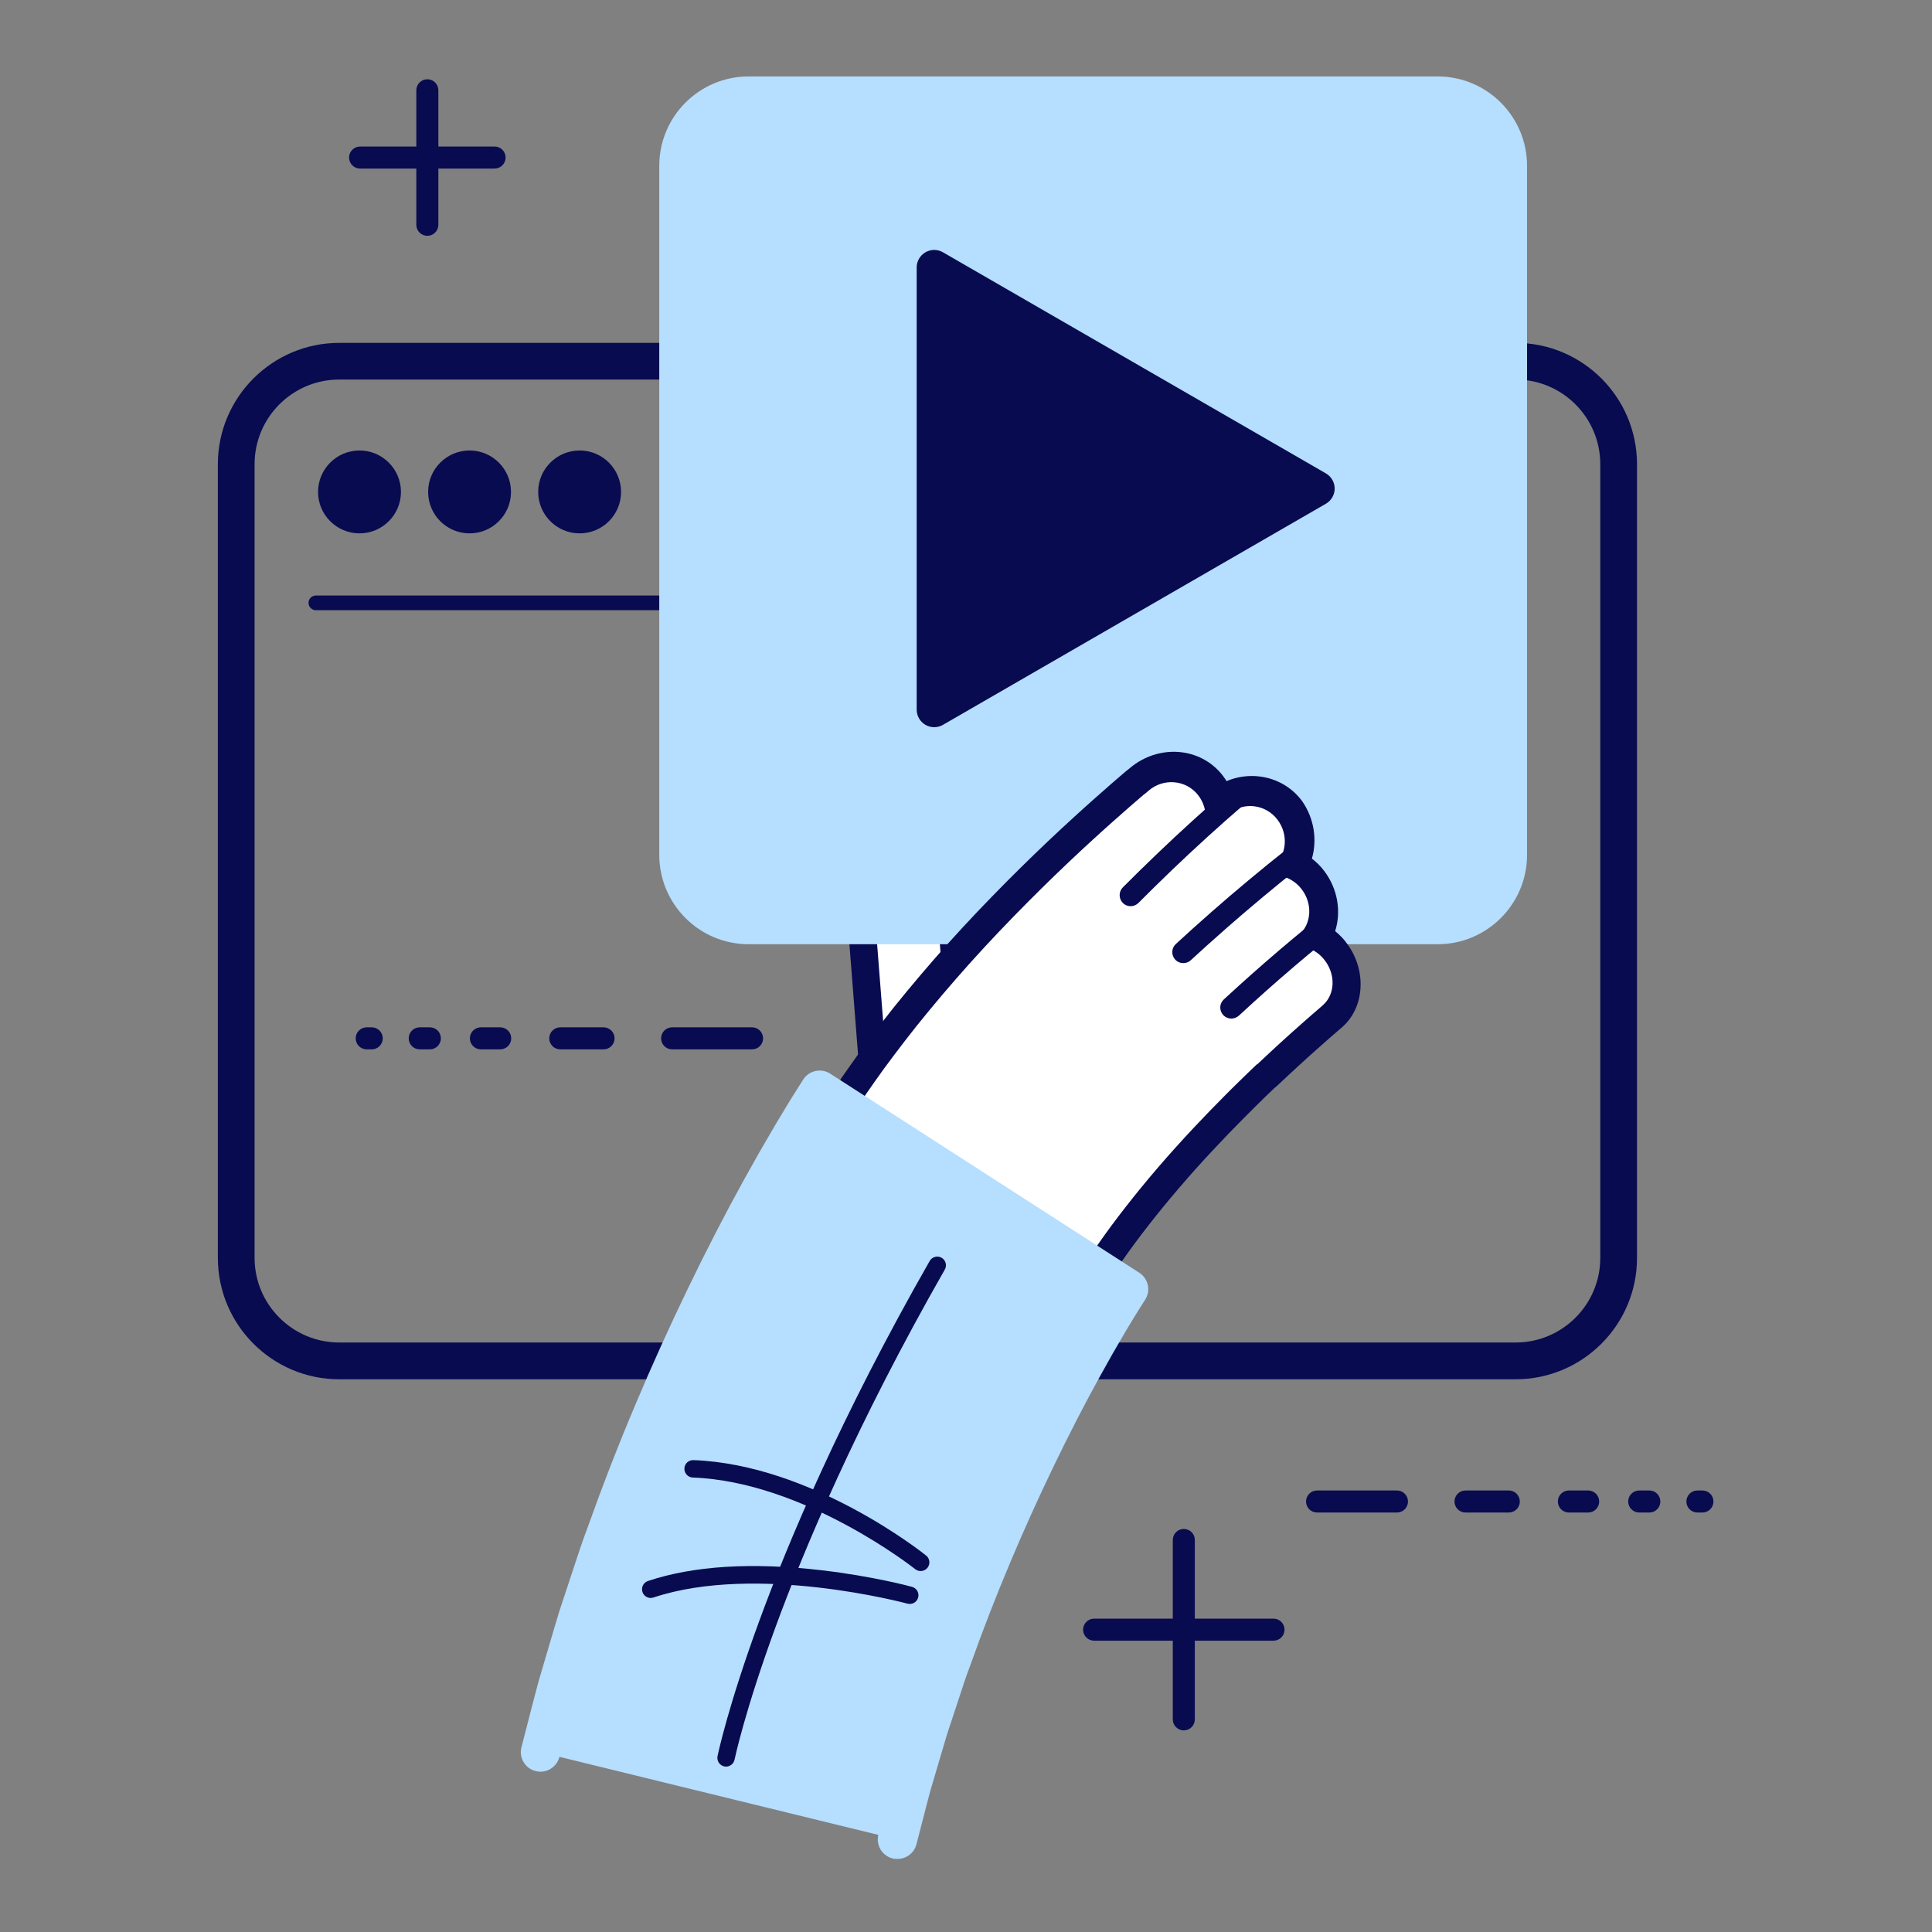
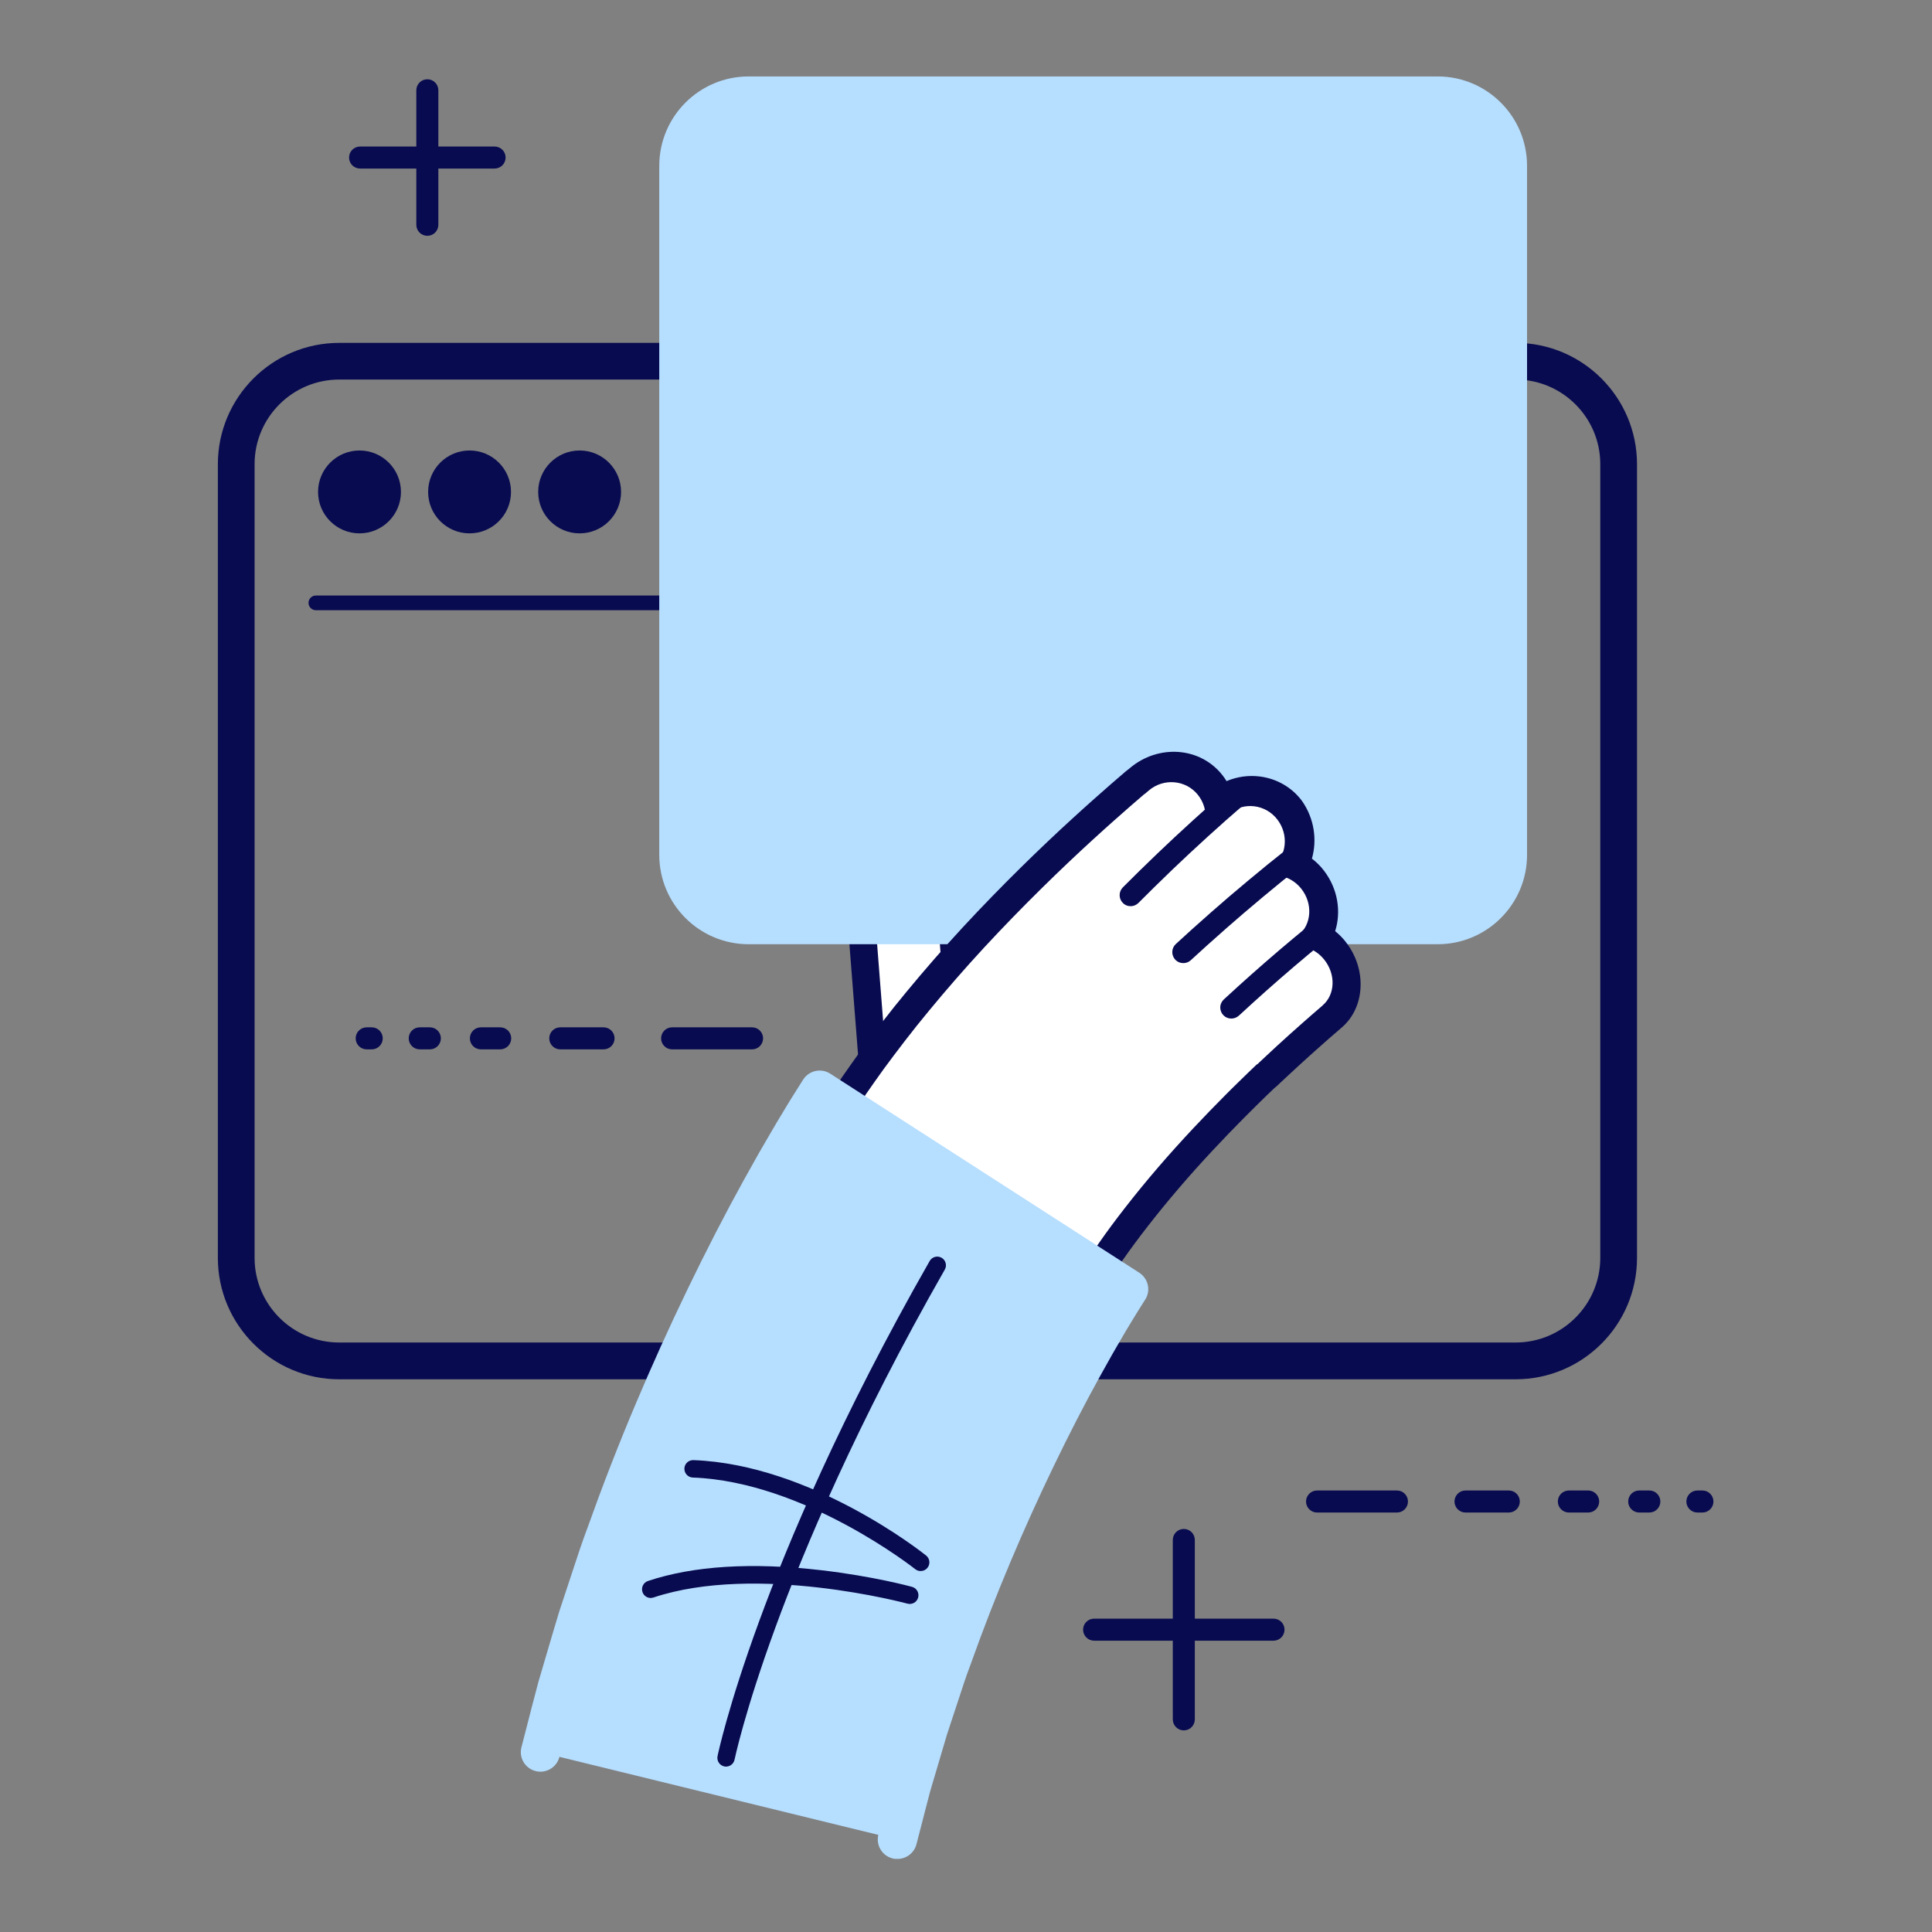
<svg xmlns="http://www.w3.org/2000/svg" width="1080" zoomAndPan="magnify" viewBox="0 0 810 810" height="1080" preserveAspectRatio="xMidYMid meet" version="1.0">
  <rect x="0" y="0" width="810" height="810" fill="#808080" stroke="none" />
  <path fill="#080b50" d="M 635.449 578.27 L 142.215 578.27 C 114.148 578.27 91.34 555.438 91.34 527.395 L 91.34 194.629 C 91.34 166.562 114.172 143.754 142.215 143.754 L 635.449 143.754 C 663.516 143.754 686.324 166.586 686.324 194.629 L 686.324 527.395 C 686.324 555.461 663.492 578.27 635.449 578.27 Z M 142.215 159.129 C 122.637 159.129 106.738 175.051 106.738 194.605 L 106.738 527.375 C 106.738 546.949 122.66 562.852 142.215 562.852 L 635.449 562.852 C 655.023 562.852 670.926 546.926 670.926 527.375 L 670.926 194.605 C 670.926 175.031 655.004 159.129 635.449 159.129 Z M 142.215 159.129 " fill-opacity="1" fill-rule="nonzero" />
  <path fill="#080b50" d="M 610.531 249.68 L 132.426 249.68 C 130.73 249.68 129.348 251.062 129.348 252.758 C 129.348 254.453 130.73 255.836 132.426 255.836 L 610.531 255.836 C 612.227 255.836 613.609 254.453 613.609 252.758 C 613.609 251.062 612.227 249.68 610.531 249.68 Z M 610.531 249.68 " fill-opacity="1" fill-rule="nonzero" />
  <path fill="#080b50" d="M 168.102 206.242 C 168.102 215.828 160.312 223.617 150.723 223.617 C 141.137 223.617 133.348 215.828 133.348 206.242 C 133.348 196.652 141.137 188.867 150.723 188.867 C 160.312 188.867 168.102 196.652 168.102 206.242 Z M 168.102 206.242 " fill-opacity="1" fill-rule="nonzero" />
  <path fill="#080b50" d="M 214.242 206.242 C 214.242 215.828 206.457 223.617 196.867 223.617 C 187.277 223.617 179.492 215.828 179.492 206.242 C 179.492 196.652 187.277 188.867 196.867 188.867 C 206.457 188.867 214.242 196.652 214.242 206.242 Z M 214.242 206.242 " fill-opacity="1" fill-rule="nonzero" />
  <path fill="#080b50" d="M 260.387 206.242 C 260.387 215.828 252.602 223.617 243.012 223.617 C 233.422 223.617 225.637 215.828 225.637 206.242 C 225.637 196.652 233.422 188.867 243.012 188.867 C 252.602 188.867 260.387 196.652 260.387 206.242 Z M 260.387 206.242 " fill-opacity="1" fill-rule="nonzero" />
  <path fill="#ffffff" d="M 397.344 364.18 C 396.531 353.777 387.426 345.988 377.02 346.824 C 366.617 347.641 358.855 356.746 359.668 367.148 L 367.629 468.871 L 405.305 465.922 Z M 397.344 364.18 " fill-opacity="1" fill-rule="nonzero" />
  <path fill="#080b50" d="M 367.387 474.633 C 364.508 474.523 362.109 472.258 361.867 469.309 L 353.906 367.59 C 352.852 354.02 363.012 342.121 376.559 341.062 C 383.137 340.535 389.516 342.625 394.527 346.891 C 399.543 351.18 402.578 357.141 403.105 363.719 L 411.066 465.461 C 411.309 468.629 408.934 471.422 405.766 471.664 C 402.602 471.906 399.809 469.531 399.566 466.363 L 391.602 364.617 C 391.34 361.121 389.711 357.934 387.051 355.668 C 384.391 353.379 380.98 352.281 377.504 352.566 C 370.293 353.137 364.879 359.473 365.453 366.688 L 373.414 468.41 C 373.656 471.574 371.281 474.367 368.113 474.609 C 367.871 474.609 367.652 474.633 367.41 474.609 Z M 367.387 474.633 " fill-opacity="1" fill-rule="nonzero" />
  <path fill="#080b50" d="M 585.68 624.895 L 552.18 624.895 C 549.629 624.895 547.562 626.965 547.562 629.516 C 547.562 632.066 549.629 634.133 552.18 634.133 L 585.68 634.133 C 588.23 634.133 590.297 632.066 590.297 629.516 C 590.297 626.965 588.23 624.895 585.68 624.895 Z M 585.68 624.895 " fill-opacity="1" fill-rule="nonzero" />
  <path fill="#080b50" d="M 632.57 624.895 L 614.426 624.895 C 611.871 624.895 609.805 626.965 609.805 629.516 C 609.805 632.066 611.871 634.133 614.426 634.133 L 632.57 634.133 C 635.121 634.133 637.188 632.066 637.188 629.516 C 637.188 626.965 635.121 624.895 632.57 624.895 Z M 632.57 624.895 " fill-opacity="1" fill-rule="nonzero" />
  <path fill="#080b50" d="M 665.848 624.895 L 657.754 624.895 C 655.199 624.895 653.133 626.965 653.133 629.516 C 653.133 632.066 655.199 634.133 657.754 634.133 L 665.848 634.133 C 668.398 634.133 670.465 632.066 670.465 629.516 C 670.465 626.965 668.398 624.895 665.848 624.895 Z M 665.848 624.895 " fill-opacity="1" fill-rule="nonzero" />
  <path fill="#080b50" d="M 691.492 624.895 L 687.246 624.895 C 684.695 624.895 682.629 626.965 682.629 629.516 C 682.629 632.066 684.695 634.133 687.246 634.133 L 691.492 634.133 C 694.043 634.133 696.109 632.066 696.109 629.516 C 696.109 626.965 694.043 624.895 691.492 624.895 Z M 691.492 624.895 " fill-opacity="1" fill-rule="nonzero" />
  <path fill="#080b50" d="M 713.75 624.895 L 711.637 624.895 C 709.086 624.895 707.02 626.965 707.02 629.516 C 707.02 632.066 709.086 634.133 711.637 634.133 L 713.75 634.133 C 716.301 634.133 718.367 632.066 718.367 629.516 C 718.367 626.965 716.301 624.895 713.75 624.895 Z M 713.75 624.895 " fill-opacity="1" fill-rule="nonzero" />
  <path fill="#080b50" d="M 315.305 430.711 L 281.785 430.711 C 279.234 430.711 277.168 432.777 277.168 435.328 C 277.168 437.883 279.234 439.949 281.785 439.949 L 315.305 439.949 C 317.859 439.949 319.926 437.883 319.926 435.328 C 319.926 432.777 317.859 430.711 315.305 430.711 Z M 315.305 430.711 " fill-opacity="1" fill-rule="nonzero" />
  <path fill="#080b50" d="M 253.039 430.711 L 234.895 430.711 C 232.344 430.711 230.277 432.777 230.277 435.328 C 230.277 437.883 232.344 439.949 234.895 439.949 L 253.039 439.949 C 255.594 439.949 257.66 437.883 257.66 435.328 C 257.66 432.777 255.594 430.711 253.039 430.711 Z M 253.039 430.711 " fill-opacity="1" fill-rule="nonzero" />
  <path fill="#080b50" d="M 209.711 430.711 L 201.617 430.711 C 199.066 430.711 197 432.777 197 435.328 C 197 437.883 199.066 439.949 201.617 439.949 L 209.711 439.949 C 212.266 439.949 214.332 437.883 214.332 435.328 C 214.332 432.777 212.266 430.711 209.711 430.711 Z M 209.711 430.711 " fill-opacity="1" fill-rule="nonzero" />
  <path fill="#080b50" d="M 180.219 430.711 L 175.973 430.711 C 173.422 430.711 171.355 432.777 171.355 435.328 C 171.355 437.883 173.422 439.949 175.973 439.949 L 180.219 439.949 C 182.77 439.949 184.836 437.883 184.836 435.328 C 184.836 432.777 182.77 430.711 180.219 430.711 Z M 180.219 430.711 " fill-opacity="1" fill-rule="nonzero" />
  <path fill="#080b50" d="M 155.848 430.711 L 153.738 430.711 C 151.188 430.711 149.117 432.777 149.117 435.328 C 149.117 437.883 151.188 439.949 153.738 439.949 L 155.848 439.949 C 158.402 439.949 160.469 437.883 160.469 435.328 C 160.469 432.777 158.402 430.711 155.848 430.711 Z M 155.848 430.711 " fill-opacity="1" fill-rule="nonzero" />
  <path fill="#080b50" d="M 207.359 61.434 L 183.781 61.434 L 183.781 37.855 C 183.781 35.305 181.715 33.234 179.164 33.234 C 176.613 33.234 174.543 35.305 174.543 37.855 L 174.543 61.434 L 150.969 61.434 C 148.414 61.434 146.348 63.5 146.348 66.051 C 146.348 68.602 148.414 70.668 150.969 70.668 L 174.543 70.668 L 174.543 94.246 C 174.543 96.797 176.613 98.867 179.164 98.867 C 181.715 98.867 183.781 96.797 183.781 94.246 L 183.781 70.668 L 207.359 70.668 C 209.91 70.668 211.977 68.602 211.977 66.051 C 211.977 63.5 209.91 61.434 207.359 61.434 Z M 207.359 61.434 " fill-opacity="1" fill-rule="nonzero" />
  <path fill="#080b50" d="M 533.926 678.625 L 500.934 678.625 L 500.934 645.637 C 500.934 643.086 498.867 641.016 496.316 641.016 C 493.766 641.016 491.699 643.086 491.699 645.637 L 491.699 678.625 L 458.707 678.625 C 456.156 678.625 454.09 680.695 454.09 683.246 C 454.09 685.797 456.156 687.863 458.707 687.863 L 491.699 687.863 L 491.699 720.855 C 491.699 723.406 493.766 725.473 496.316 725.473 C 498.867 725.473 500.934 723.406 500.934 720.855 L 500.934 687.863 L 533.926 687.863 C 536.477 687.863 538.543 685.797 538.543 683.246 C 538.543 680.695 536.477 678.625 533.926 678.625 Z M 533.926 678.625 " fill-opacity="1" fill-rule="nonzero" />
  <path fill="#b6deff" d="M 313.875 32.047 L 602.746 32.047 C 623.441 32.047 640.223 48.852 640.223 69.527 L 640.223 358.395 C 640.223 379.09 623.418 395.871 602.746 395.871 L 313.875 395.871 C 293.18 395.871 276.398 379.07 276.398 358.395 L 276.398 69.527 C 276.398 48.828 293.203 32.047 313.875 32.047 Z M 313.875 32.047 " fill-opacity="1" fill-rule="nonzero" />
-   <path fill="#080b50" d="M 555.898 198.477 L 395.344 105.773 C 393.078 104.453 390.285 104.453 387.996 105.773 C 385.73 107.09 384.324 109.512 384.324 112.129 L 384.324 297.539 C 384.324 300.156 385.73 302.574 387.996 303.895 C 389.141 304.555 390.395 304.883 391.668 304.883 C 392.945 304.883 394.199 304.555 395.344 303.895 L 555.898 211.188 C 558.164 209.871 559.57 207.449 559.57 204.832 C 559.57 202.215 558.164 199.797 555.898 198.477 Z M 555.898 198.477 " fill-opacity="1" fill-rule="nonzero" />
  <path fill="#ffffff" d="M 349.309 480.285 C 347.902 479.449 346.957 477.977 346.668 476.172 C 346.539 475.27 346.559 474.324 346.781 473.402 C 347 472.477 347.352 471.598 347.879 470.762 C 347.879 470.762 349.594 468.059 352.586 463.305 C 354.125 460.996 355.996 458.203 358.148 455.016 C 360.305 451.848 362.836 448.371 365.539 444.523 C 371.062 437.047 377.57 428.402 384.852 419.672 C 392.086 410.895 399.984 401.832 408.078 393.078 C 424.242 375.594 441.066 359.297 454 347.531 C 460.445 341.613 465.922 336.82 469.746 333.453 C 473.598 330.133 475.797 328.219 475.797 328.219 C 476.059 328 476.348 327.777 476.633 327.602 L 477.645 326.746 C 482.176 322.898 487.805 321.203 493.191 321.645 C 498.559 322.062 503.684 324.59 507.246 329.012 C 509.117 331.32 510.371 333.914 511.098 336.621 L 511.516 336.27 C 515.914 332.707 521.477 331.121 527.043 331.824 C 532.473 332.508 537.293 335.344 540.566 339.68 C 545.781 346.605 546.109 355.668 542.328 362.574 C 545.34 363.914 548.09 366.004 550.27 368.777 C 555.941 376.035 556.359 385.645 552.094 392.551 C 554.887 393.895 557.438 395.871 559.551 398.445 C 563.133 402.867 564.762 408.188 564.562 413.203 C 564.367 418.219 562.344 422.945 558.492 426.246 C 558.492 426.246 556.758 427.742 554.16 429.984 C 551.566 432.25 548.133 435.285 544.727 438.344 C 541.34 441.422 537.949 444.5 535.445 446.855 C 534.191 448.02 533.156 448.988 532.41 449.691 C 531.684 450.375 531.266 450.77 531.266 450.77 C 531 451.012 530.715 451.23 530.43 451.43 C 530.43 451.43 529.086 452.727 526.711 454.969 C 525.547 456.113 524.141 457.477 522.512 459.082 C 520.883 460.668 519.082 462.469 517.121 464.449 C 509.293 472.324 499.133 483.012 489.785 493.945 C 480.395 504.875 471.816 516.004 465.965 524.383 C 464.445 526.473 463.195 528.406 462.051 530.102 C 460.93 531.816 459.871 533.289 459.125 534.523 C 457.586 536.965 456.707 538.371 456.707 538.371 C 456.332 538.965 455.824 539.426 455.254 539.777 C 454.66 540.133 454.023 540.352 453.316 540.461 C 451.91 540.66 450.305 540.352 448.832 539.492 L 349.266 480.352 Z M 349.309 480.285 " fill-opacity="1" fill-rule="nonzero" />
  <path fill="#080b50" d="M 564.125 394.773 C 562.805 393.125 561.352 391.672 559.77 390.395 C 562.344 382.281 560.957 372.691 555.086 365.035 C 553.609 363.102 551.895 361.406 550.027 359.977 C 552.27 352.105 551.016 343.133 545.848 335.762 C 541.645 330.133 535.379 326.48 528.273 325.559 C 523.457 324.941 518.617 325.625 514.242 327.492 C 513.691 326.59 513.098 325.734 512.418 324.875 C 507.82 319.09 501.176 315.793 494.141 315.266 C 487.102 314.738 479.645 316.957 473.664 322.062 L 472.98 322.633 C 472.586 322.918 472.188 323.203 471.816 323.535 C 471.816 323.535 469.594 325.449 465.723 328.789 C 461.875 332.18 456.352 336.996 449.863 342.953 C 436.844 354.809 419.887 371.238 403.566 388.879 C 395.406 397.699 387.445 406.871 380.121 415.734 C 372.777 424.551 366.18 433.305 360.59 440.895 C 357.844 444.785 355.293 448.305 353.09 451.516 C 350.914 454.773 349.023 457.609 347.438 459.941 C 344.402 464.758 342.645 467.508 342.645 467.508 C 342.117 468.344 341.656 469.223 341.281 470.125 C 340.906 471.027 340.621 471.992 340.422 472.918 C 340.027 474.809 339.938 476.723 340.227 478.527 C 340.773 482.133 342.711 485.035 345.547 486.641 L 446.301 543.762 C 449.27 545.43 452.504 546.004 455.32 545.605 C 456.727 545.41 458.047 544.969 459.148 544.289 C 459.695 543.957 460.203 543.562 460.688 543.102 C 461.172 542.637 461.609 542.133 461.961 541.559 C 461.961 541.559 462.82 540.195 464.316 537.82 C 465.02 536.633 466.055 535.184 467.152 533.512 C 468.273 531.84 469.484 529.969 470.98 527.926 C 476.699 519.719 485.098 508.812 494.336 498.055 C 503.508 487.301 513.539 476.766 521.258 468.98 C 525.086 465.086 528.406 461.898 530.691 459.633 C 533.023 457.41 534.344 456.137 534.344 456.137 C 534.738 455.852 535.137 455.52 535.488 455.191 C 535.488 455.191 535.906 454.793 536.609 454.113 C 537.336 453.43 538.367 452.465 539.602 451.32 C 542.062 448.988 545.43 445.93 548.793 442.875 C 552.16 439.84 555.59 436.824 558.141 434.582 C 560.715 432.359 562.453 430.863 562.453 430.863 C 567.469 426.574 570.105 420.461 570.414 413.953 C 570.723 407.441 568.676 400.512 564.059 394.73 Z M 554.492 421.562 C 554.492 421.562 552.73 423.078 550.113 425.344 C 547.496 427.633 544.02 430.688 540.59 433.77 C 537.16 436.871 533.75 439.969 531.242 442.348 C 529.988 443.535 528.934 444.5 528.188 445.203 C 527.461 445.91 527.043 446.305 527.043 446.305 L 527.043 446.129 C 527.043 446.129 525.699 447.449 523.281 449.734 C 522.07 450.879 520.641 452.285 518.992 453.914 C 517.344 455.52 515.473 457.344 513.492 459.367 C 505.488 467.398 495.105 478.285 485.516 489.457 C 475.906 500.629 467.086 512.043 461.059 520.688 C 459.5 522.844 458.199 524.824 457.012 526.582 C 455.848 528.344 454.77 529.859 454 531.137 C 452.418 533.664 451.492 535.094 451.492 535.094 L 353.09 474.016 C 353.09 474.016 354.785 471.355 357.734 466.672 C 359.25 464.406 361.098 461.656 363.23 458.488 C 365.363 455.344 367.852 451.934 370.531 448.152 C 375.988 440.762 382.434 432.23 389.625 423.586 C 396.793 414.898 404.602 405.922 412.609 397.258 C 428.617 379.949 445.336 363.762 458.156 352.059 C 464.559 346.188 469.988 341.438 473.793 338.094 C 477.621 334.797 479.801 332.902 479.801 332.902 L 479.844 332.949 L 481.625 331.43 C 487.848 326.129 497.109 326.945 502.145 333.145 C 507.203 339.348 506.344 348.387 500.387 353.488 C 500.387 353.488 504.082 350.324 507.84 347.223 C 511.582 344.098 515.387 341.043 515.387 341.043 C 521.543 336.051 530.629 337.215 535.508 343.551 C 540.391 349.883 539.492 358.77 533.617 363.543 C 533.617 363.543 531.703 365.102 529.812 366.641 C 527.922 368.203 526.031 369.789 526.031 369.789 C 531.902 365.125 540.59 366.379 545.516 372.535 C 550.508 378.805 549.938 387.559 544.328 392.223 C 544.328 392.223 542.328 393.895 540.348 395.566 C 538.367 397.258 536.391 398.93 536.391 398.93 L 536.391 398.996 C 541.953 394.859 550.156 396.223 555.039 402.141 C 560.121 408.32 559.855 416.941 554.512 421.516 Z M 554.492 421.562 " fill-opacity="1" fill-rule="nonzero" />
  <path fill="#080b50" d="M 496.098 403.789 C 494.844 403.789 493.59 403.285 492.688 402.293 C 490.973 400.402 491.105 397.477 492.996 395.762 L 499.922 389.449 C 505.574 384.371 510.809 379.773 515.516 375.746 C 520.598 371.414 526.383 366.578 531.441 362.465 L 538.785 356.59 C 540.766 354.984 543.691 355.316 545.273 357.316 C 546.859 359.32 546.551 362.223 544.551 363.805 L 537.246 369.656 C 532.297 373.68 526.559 378.477 521.543 382.766 C 516.879 386.746 511.711 391.297 506.148 396.289 L 499.242 402.582 C 498.363 403.395 497.238 403.789 496.141 403.789 Z M 496.098 403.789 " fill-opacity="1" fill-rule="nonzero" />
  <path fill="#080b50" d="M 474.234 379.926 C 472.98 379.973 471.707 379.531 470.758 378.562 C 468.957 376.758 468.977 373.836 470.758 372.031 L 477.402 365.434 C 482.836 360.109 487.871 355.293 492.402 351.07 C 497.285 346.52 502.871 341.438 507.73 337.125 L 514.812 330.945 C 516.727 329.273 519.652 329.473 521.324 331.387 C 522.996 333.301 522.797 336.227 520.883 337.895 L 513.824 344.055 C 509.051 348.301 503.508 353.312 498.691 357.824 C 494.203 362 489.234 366.754 483.891 372.008 L 477.27 378.586 C 476.41 379.422 475.312 379.883 474.211 379.926 Z M 474.234 379.926 " fill-opacity="1" fill-rule="nonzero" />
  <path fill="#080b50" d="M 516.223 427.039 C 513.668 427.039 511.602 424.969 511.602 422.418 C 511.602 421.078 512.176 419.867 513.098 419.012 C 514.617 417.602 522.355 410.477 530.406 403.48 C 534.676 399.766 539.117 395.984 542.59 393.102 L 548.18 388.484 C 550.137 386.855 553.062 387.117 554.688 389.098 C 556.316 391.055 556.031 393.98 554.074 395.609 L 548.508 400.207 C 545.098 403.043 540.723 406.781 536.5 410.453 C 528.539 417.383 520.883 424.441 519.434 425.785 C 518.574 426.574 517.43 427.039 516.266 427.039 Z M 516.223 427.039 " fill-opacity="1" fill-rule="nonzero" />
  <path fill="#b6deff" d="M 343.613 457.105 C 343.613 457.105 343.438 457.391 343.086 457.941 C 342.754 458.469 342.25 459.238 341.609 460.27 C 340.973 461.262 340.227 462.492 339.301 463.945 C 338.379 465.395 337.387 467.023 336.289 468.848 C 335.188 470.676 333.957 472.699 332.637 474.898 C 331.363 477.074 329.977 479.449 328.504 481.957 C 325.512 486.992 322.387 492.691 318.914 498.891 C 305.168 523.723 288.582 557.266 274.043 591.816 C 266.742 609.059 259.992 626.566 254.074 643.152 C 250.973 651.375 248.422 659.535 245.848 667.211 C 244.574 671.062 243.34 674.801 242.152 678.406 C 241.031 682.059 240.02 685.598 238.988 688.984 C 236.984 695.781 235.16 702.008 233.531 707.527 C 232.016 713.09 230.805 717.973 229.75 721.977 C 227.684 730.004 226.492 734.602 226.492 734.602 L 376.164 771.223 C 376.164 771.223 377.152 767.438 378.848 760.797 C 379.727 757.477 380.695 753.449 381.949 748.832 C 383.312 744.234 384.828 739.066 386.523 733.414 C 387.359 730.598 388.195 727.629 389.141 724.594 C 390.152 721.559 391.184 718.438 392.242 715.227 C 394.395 708.801 396.484 701.961 399.125 695.035 C 404.098 681.066 409.812 666.289 415.996 651.664 C 428.289 622.41 442.43 593.84 453.824 573.277 C 456.707 568.172 459.277 563.422 461.676 559.398 C 462.863 557.375 463.965 555.461 464.996 553.703 C 466.031 551.984 466.977 550.426 467.836 549.016 C 468.691 547.586 469.461 546.332 470.102 545.301 C 470.758 544.242 471.309 543.363 471.77 542.637 C 472.234 541.914 472.562 541.363 472.762 541.055 C 472.98 540.727 473.09 540.547 473.09 540.547 L 343.547 457.105 Z M 343.613 457.105 " fill-opacity="1" fill-rule="nonzero" />
  <path fill="#b6deff" d="M 375.371 779.359 C 374.977 779.316 374.559 779.25 374.16 779.141 C 369.762 777.996 367.145 773.531 368.27 769.133 L 370.949 758.707 C 371.281 757.477 371.609 756.199 371.961 754.812 C 372.578 752.395 373.281 749.645 374.098 746.652 C 374.098 746.59 374.141 746.523 374.141 746.477 L 378.715 731.039 C 379.023 730.004 379.332 728.949 379.637 727.914 C 380.188 726.047 380.762 724.109 381.355 722.152 C 381.355 722.086 381.398 722.043 381.422 721.977 L 384.52 712.609 C 385.137 710.762 385.754 708.914 386.367 707.02 C 387.93 702.227 389.559 697.254 391.516 692.152 C 396.773 677.395 402.488 662.68 408.539 648.43 C 419.82 621.574 433.742 592.719 446.742 569.25 C 447.645 567.668 448.457 566.172 449.27 564.719 C 451.184 561.312 452.965 558.078 454.703 555.176 L 458.004 549.523 C 458.004 549.523 458.047 549.434 458.07 549.414 L 460.906 544.727 C 461.258 544.133 461.609 543.562 461.918 543.035 L 346.164 468.453 C 345.285 469.84 344.383 471.355 343.348 473.051 L 339.719 479.031 L 335.629 486.047 C 333.406 489.785 331.121 493.898 328.68 498.277 C 327.844 499.773 326.984 501.312 326.105 502.875 C 310.93 530.301 294.719 563.863 281.656 594.961 C 274.637 611.59 267.973 628.723 261.84 645.879 C 261.84 645.922 261.793 645.965 261.793 646.031 C 259.551 651.949 257.594 657.91 255.703 663.672 C 255.02 665.738 254.359 667.785 253.68 669.785 L 250.027 680.871 C 249.301 683.223 248.621 685.531 247.961 687.797 C 247.609 688.984 247.258 690.152 246.926 691.316 L 241.492 709.75 C 240.504 713.398 239.625 716.809 238.855 719.801 C 238.457 721.297 238.105 722.727 237.754 724.043 L 234.523 736.625 C 233.398 741.023 228.914 743.664 224.516 742.52 C 220.117 741.398 217.477 736.91 218.621 732.535 L 221.875 719.91 C 222.227 718.59 222.578 717.184 222.953 715.707 C 223.746 712.629 224.645 709.156 225.68 705.348 C 225.68 705.285 225.703 705.238 225.723 705.172 L 231.18 686.633 C 231.531 685.469 231.859 684.324 232.211 683.156 C 232.895 680.805 233.621 678.406 234.367 675.965 C 234.367 675.922 234.391 675.855 234.41 675.812 L 238.105 664.617 C 238.789 662.594 239.449 660.594 240.109 658.547 C 242.043 652.629 244.043 646.539 246.398 640.293 C 252.621 622.852 259.375 605.453 266.523 588.582 C 279.809 557 296.305 522.844 311.766 494.891 C 312.668 493.285 313.504 491.766 314.34 490.293 C 316.824 485.828 319.176 481.605 321.488 477.734 L 325.578 470.719 C 325.578 470.719 325.621 470.652 325.645 470.609 L 329.293 464.559 C 330.414 462.711 331.406 461.039 332.395 459.5 L 336.75 452.594 C 339.215 448.789 344.273 447.691 348.098 450.152 L 477.645 533.598 C 479.469 534.785 480.766 536.633 481.23 538.766 C 481.691 540.902 481.273 543.121 480.086 544.949 L 479.754 545.453 C 479.754 545.453 479.734 545.496 479.711 545.52 C 479.535 545.785 479.227 546.266 478.832 546.906 L 477.16 549.566 C 476.543 550.535 475.84 551.723 474.961 553.152 L 472.145 557.793 L 468.867 563.422 C 468.867 563.422 468.848 563.465 468.824 563.488 C 467.219 566.195 465.457 569.34 463.613 572.66 C 462.797 574.133 461.941 575.652 461.082 577.191 C 448.391 600.109 434.754 628.395 423.672 654.742 C 417.754 668.75 412.125 683.203 406.977 697.695 C 406.977 697.762 406.934 697.805 406.91 697.871 C 405.086 702.645 403.523 707.438 402.008 712.102 C 401.367 714.016 400.754 715.906 400.137 717.777 L 397.078 727.035 C 396.508 728.883 395.98 730.707 395.453 732.512 C 395.145 733.59 394.812 734.668 394.508 735.703 L 389.977 751.031 C 389.207 753.867 388.523 756.531 387.93 758.859 C 387.555 760.27 387.227 761.609 386.918 762.82 L 384.234 773.199 C 383.203 777.184 379.418 779.734 375.461 779.316 Z M 375.371 779.359 " fill-opacity="1" fill-rule="nonzero" />
  <path fill="#080b50" d="M 304.043 740.648 C 303.914 740.648 303.801 740.629 303.672 740.582 C 301.691 740.164 300.438 738.254 300.832 736.273 C 301.008 735.438 305.188 715.445 318.273 679.727 C 330.305 646.844 352.496 593.949 389.777 528.672 C 390.766 526.934 393.012 526.32 394.75 527.309 C 396.508 528.297 397.102 530.543 396.113 532.277 C 359.074 597.117 337.059 649.617 325.117 682.234 C 312.203 717.469 308.004 737.547 307.961 737.746 C 307.586 739.594 305.848 740.824 304.023 740.648 Z M 304.043 740.648 " fill-opacity="1" fill-rule="nonzero" />
  <path fill="#080b50" d="M 272.438 669.938 C 271.055 669.785 269.82 668.863 269.359 667.453 C 268.723 665.539 269.754 663.473 271.668 662.836 C 290.781 656.457 315.238 654.938 344.359 658.328 C 365.938 660.832 381.727 665.102 382.387 665.297 C 384.324 665.828 385.469 667.828 384.938 669.785 C 384.41 671.723 382.41 672.863 380.453 672.336 C 379.812 672.16 317.199 655.355 273.957 669.762 C 273.449 669.938 272.922 669.984 272.418 669.938 Z M 272.438 669.938 " fill-opacity="1" fill-rule="nonzero" />
  <path fill="#080b50" d="M 385.621 658.656 C 384.961 658.59 384.301 658.328 383.73 657.887 C 383.266 657.512 337.258 621.199 290.453 619.465 C 288.449 619.398 286.867 617.703 286.934 615.68 C 287 613.656 288.691 612.094 290.715 612.16 C 340.004 613.988 386.348 650.605 388.281 652.168 C 389.867 653.422 390.109 655.73 388.855 657.293 C 388.039 658.305 386.832 658.766 385.621 658.633 Z M 385.621 658.656 " fill-opacity="1" fill-rule="nonzero" />
</svg>